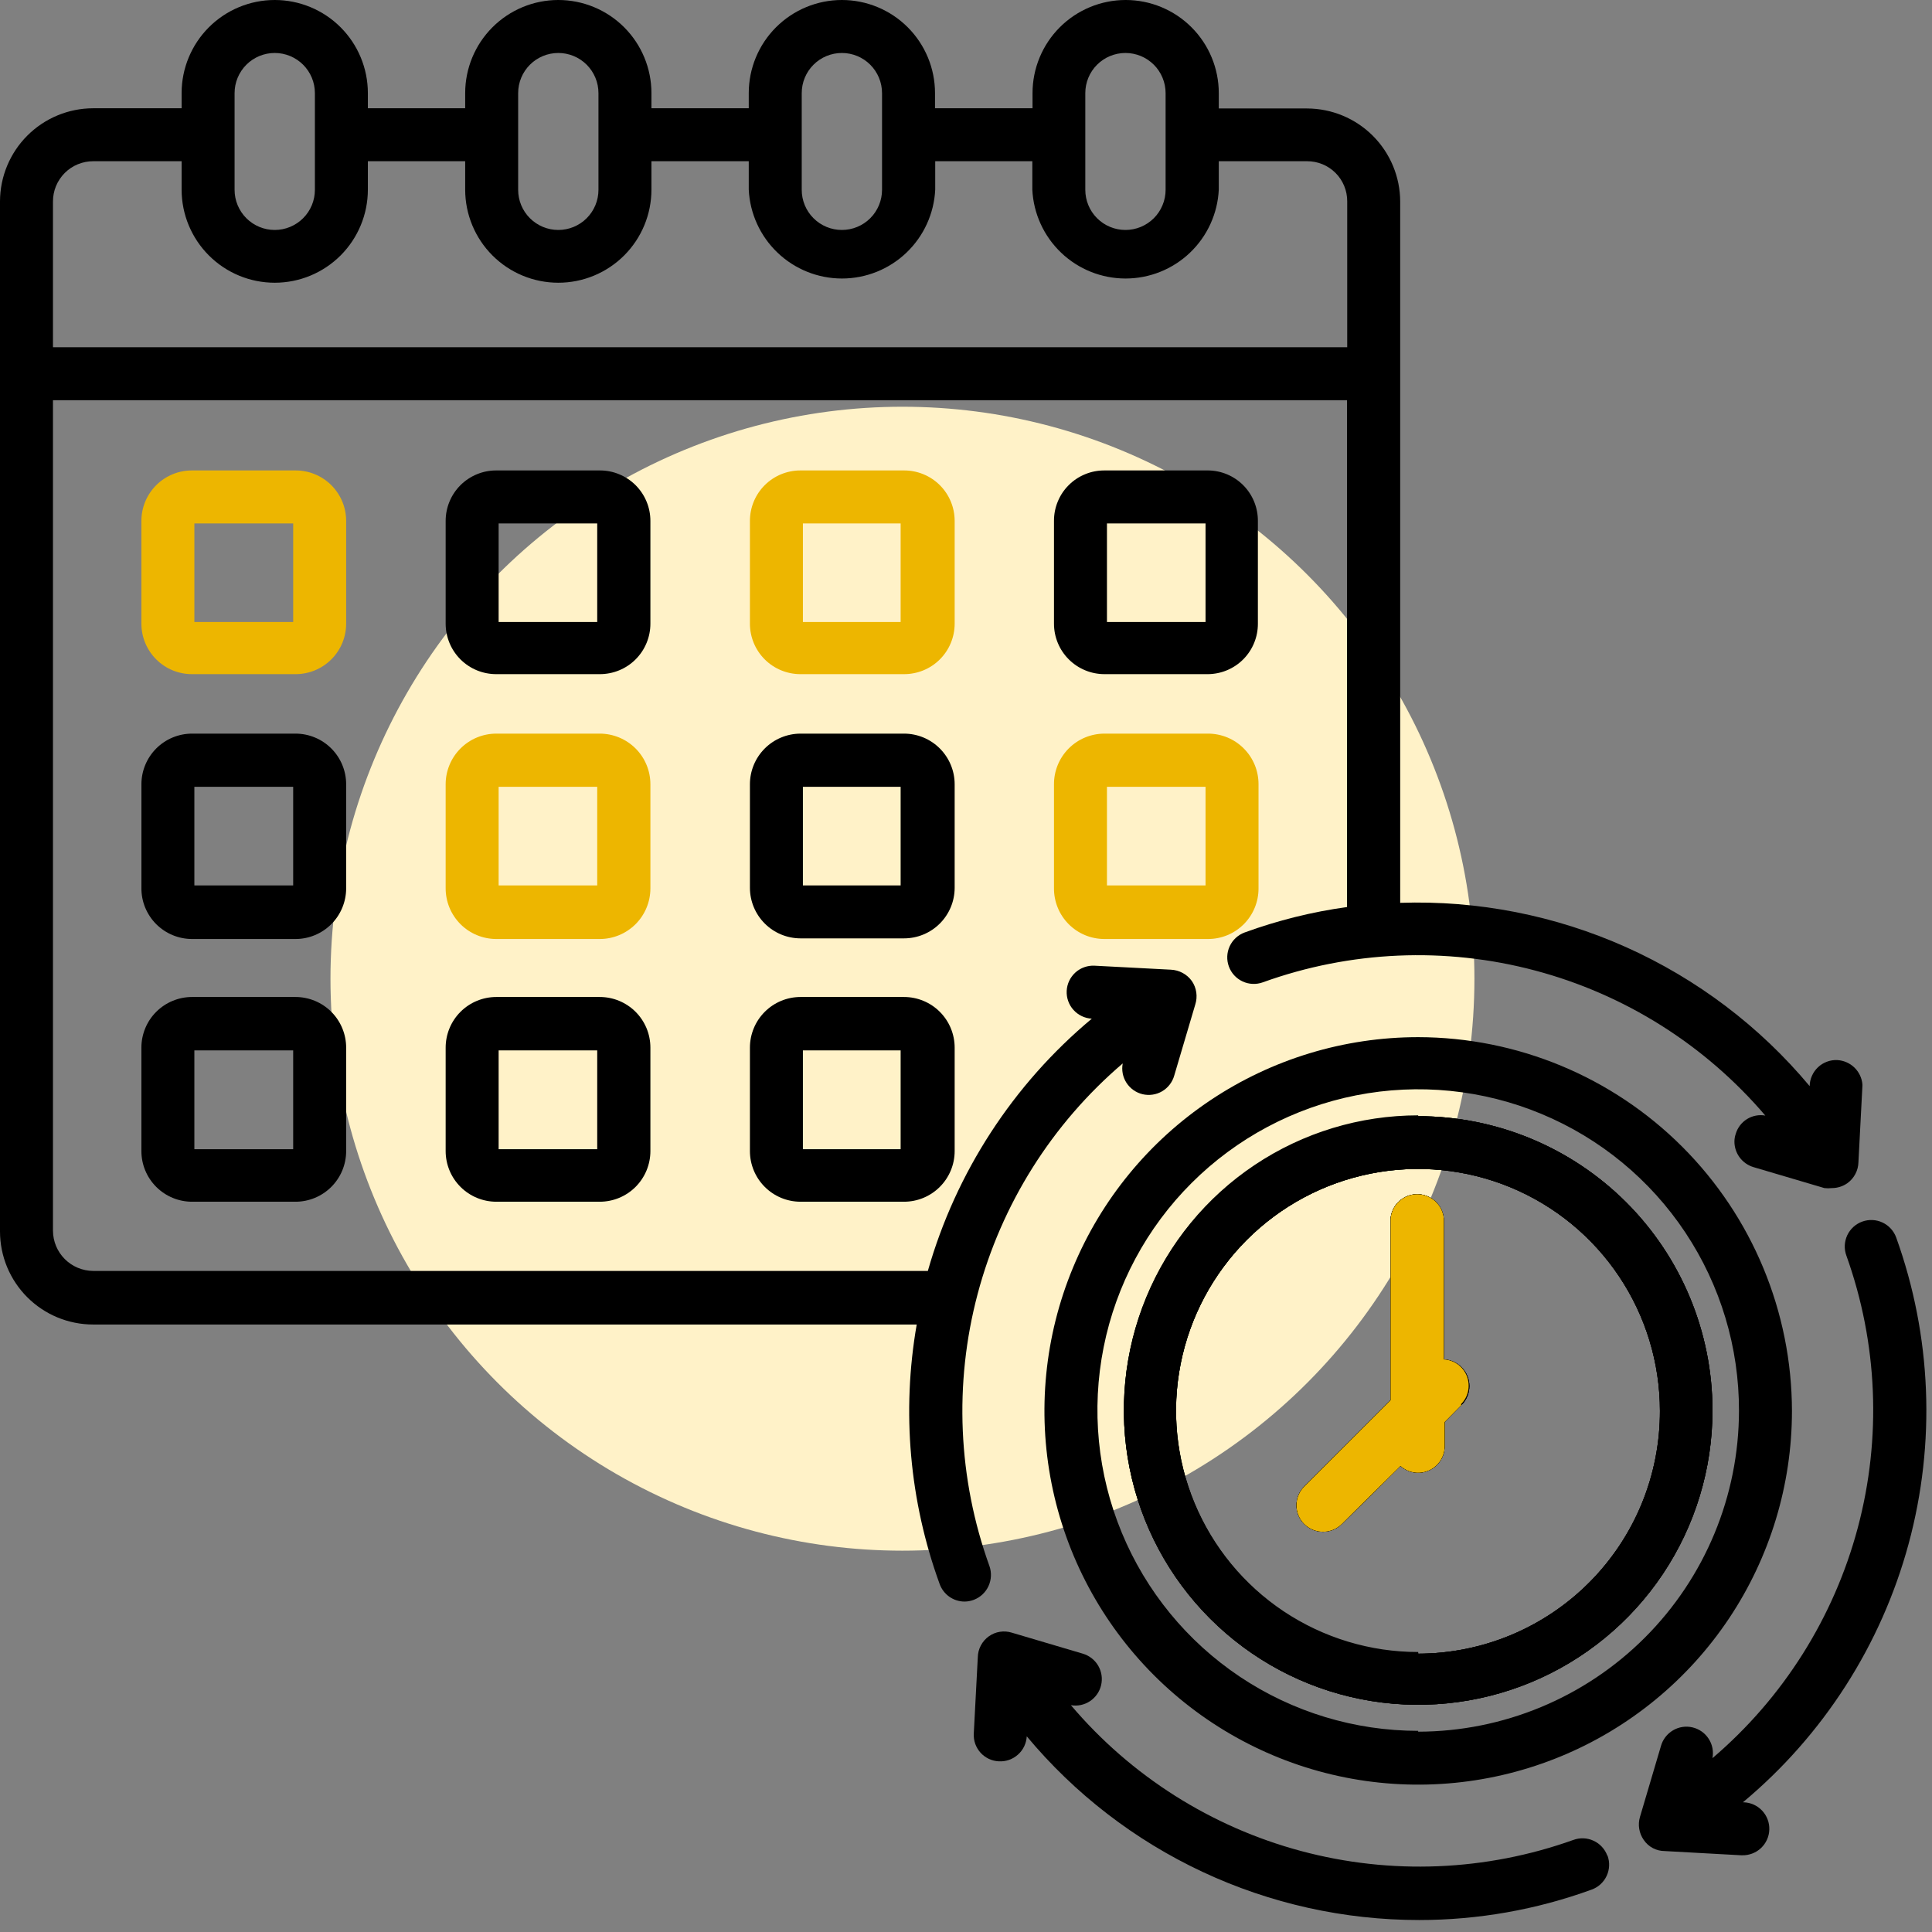
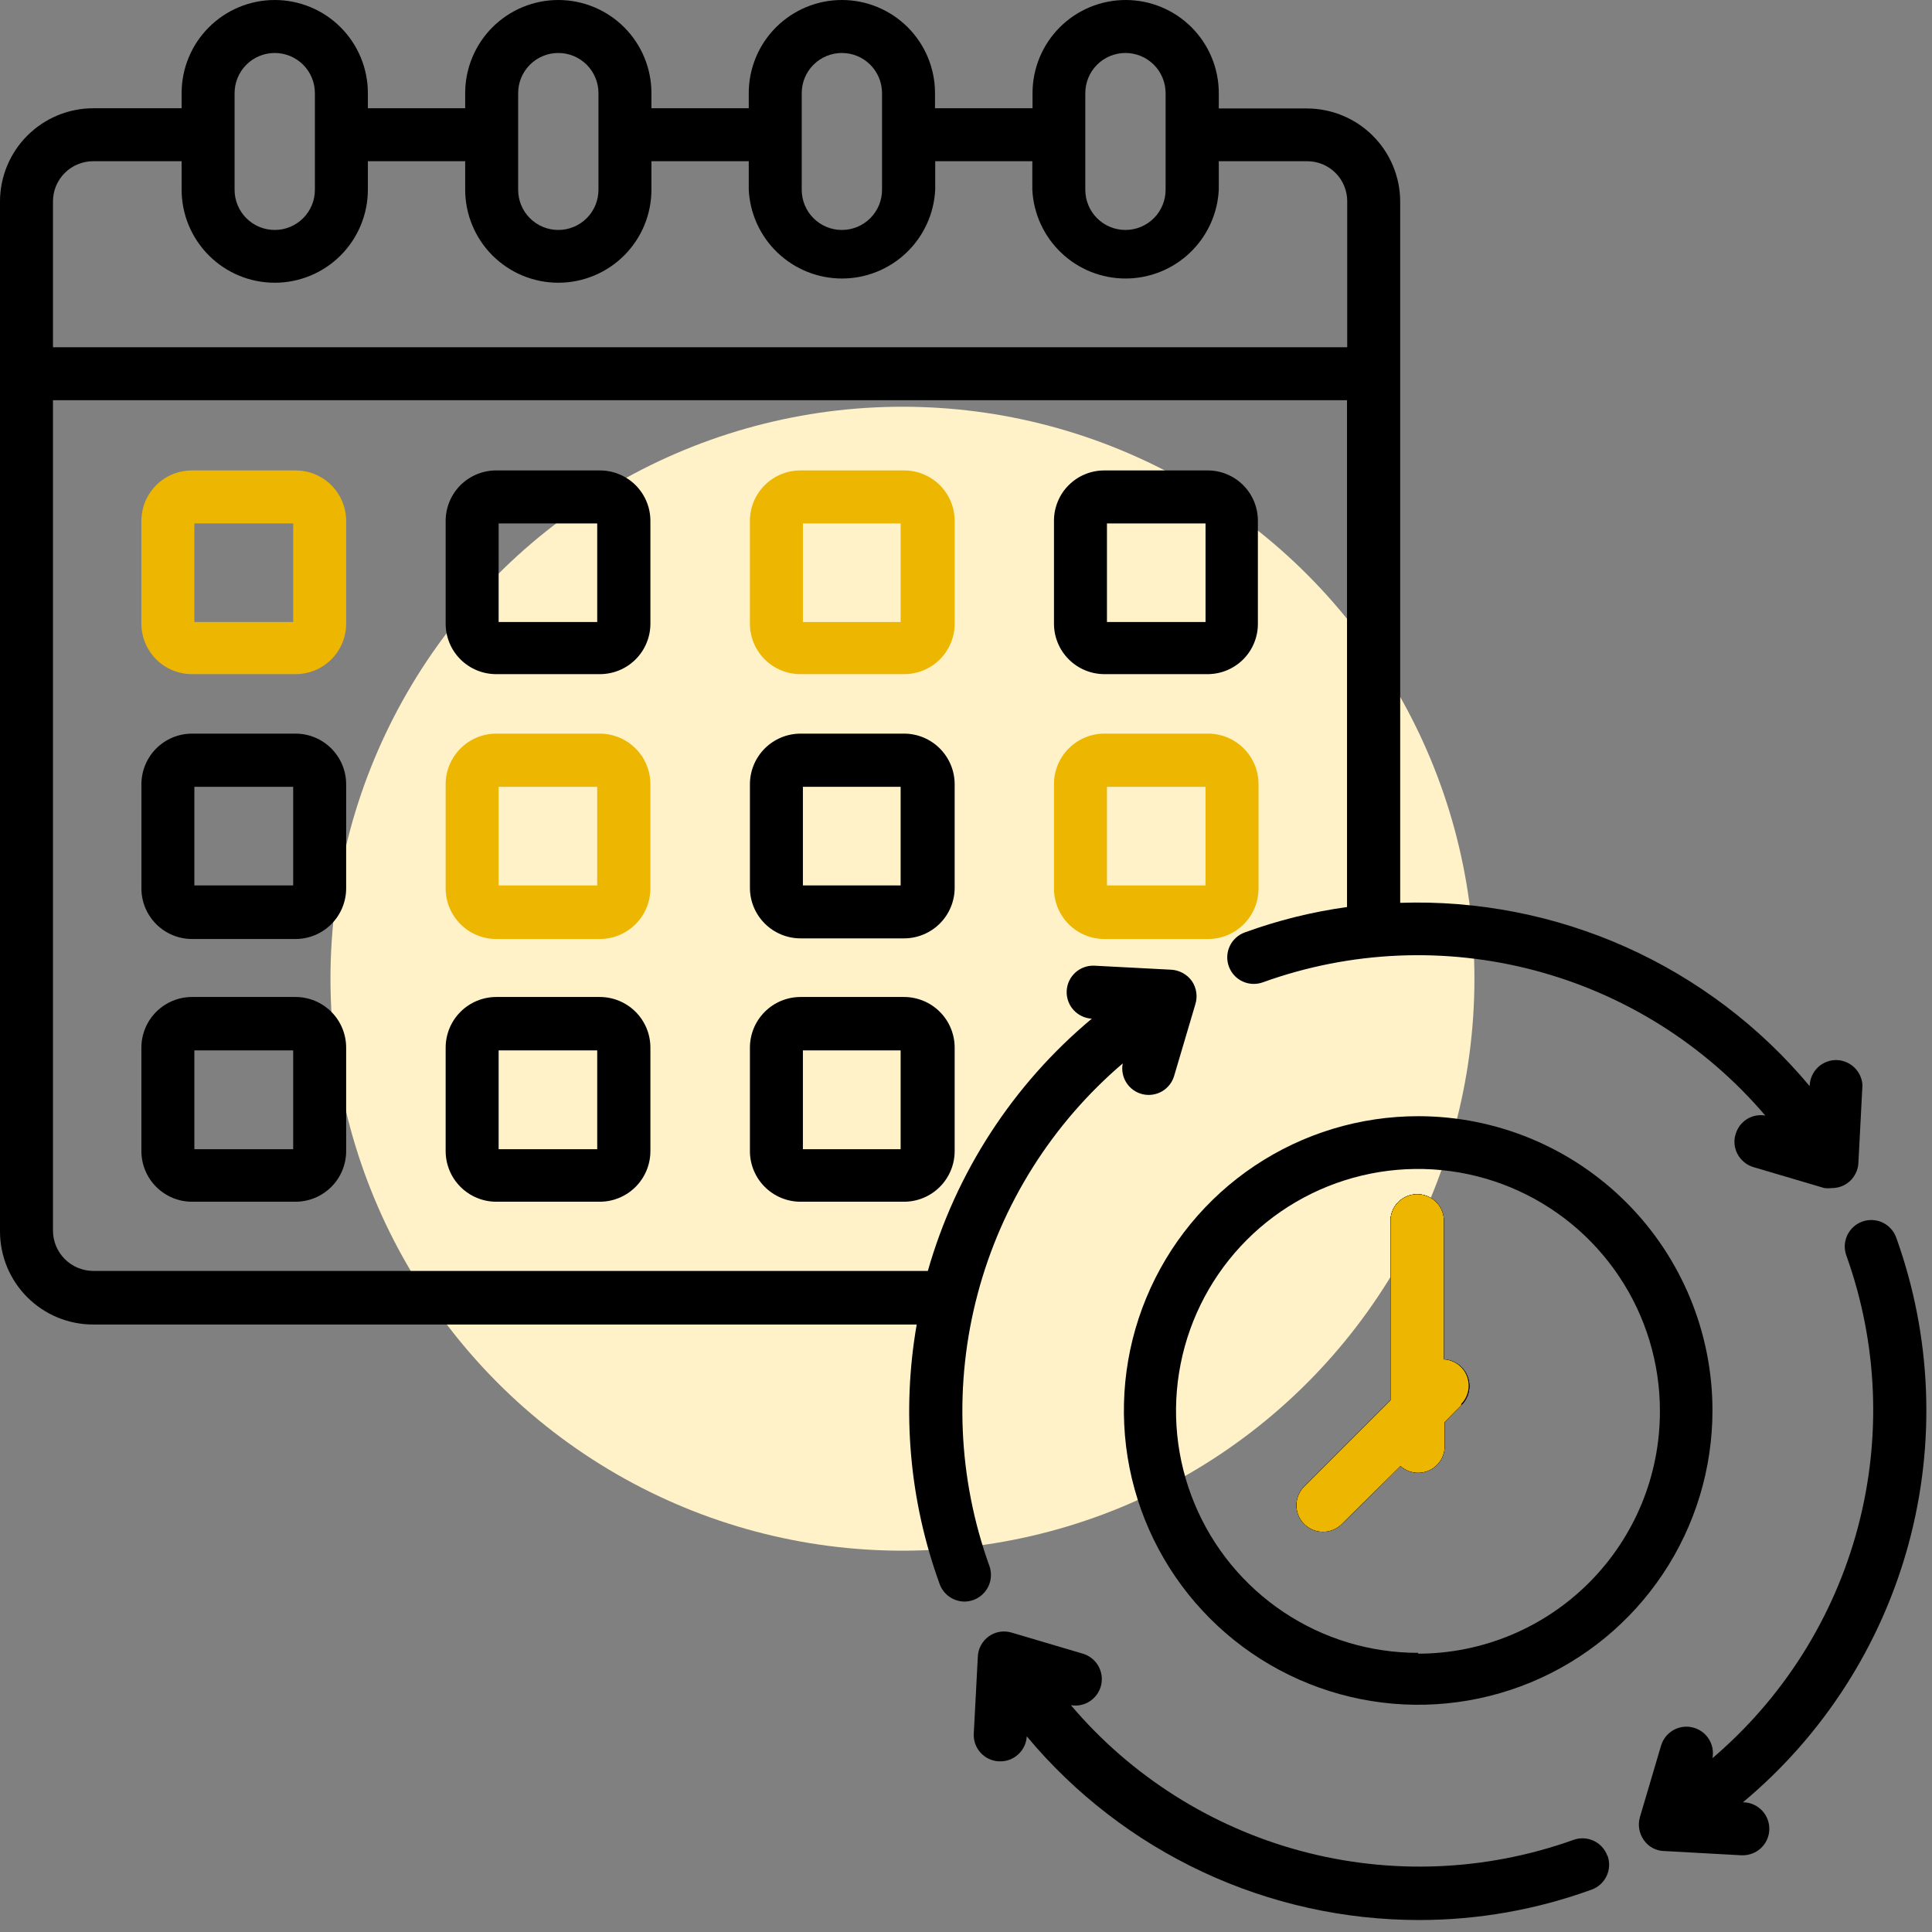
<svg xmlns="http://www.w3.org/2000/svg" width="76" height="76" viewBox="0 0 76 76" fill="none">
  <rect x="0" y="0" width="76" height="76" fill="#808080" stroke="none" />
  <circle cx="35.5" cy="38.5" r="22.5" fill="#FFF2C8" />
  <path d="M47.522 18.506H43.446C43.185 18.505 42.926 18.555 42.685 18.655C42.444 18.754 42.224 18.9 42.04 19.085C41.855 19.269 41.709 19.488 41.61 19.73C41.51 19.971 41.46 20.23 41.461 20.49V24.534C41.461 25.06 41.67 25.565 42.042 25.937C42.414 26.309 42.919 26.519 43.446 26.519H47.522C48.045 26.514 48.544 26.303 48.912 25.931C49.279 25.559 49.484 25.057 49.482 24.534V20.49C49.484 19.968 49.279 19.465 48.912 19.093C48.544 18.721 48.045 18.51 47.522 18.506ZM47.423 24.468H43.545V20.59H47.423V24.468Z" fill="black" />
  <path d="M47.522 28.859H43.446C43.184 28.859 42.926 28.911 42.684 29.011C42.443 29.111 42.224 29.258 42.039 29.444C41.855 29.629 41.709 29.849 41.61 30.09C41.511 30.332 41.46 30.591 41.461 30.852V34.929C41.458 35.191 41.507 35.452 41.605 35.696C41.703 35.94 41.849 36.161 42.033 36.348C42.218 36.535 42.438 36.684 42.68 36.785C42.923 36.886 43.183 36.938 43.446 36.938H47.522C47.783 36.938 48.041 36.887 48.282 36.787C48.523 36.687 48.741 36.541 48.926 36.357C49.11 36.173 49.256 35.954 49.356 35.713C49.456 35.472 49.507 35.214 49.507 34.954V30.852C49.508 30.591 49.457 30.332 49.358 30.09C49.259 29.849 49.113 29.629 48.928 29.444C48.744 29.258 48.525 29.111 48.284 29.011C48.042 28.911 47.784 28.859 47.522 28.859ZM47.423 34.83H43.545V30.951H47.423V34.83Z" fill="#EDB600" />
  <path d="M11.624 18.506H7.555C7.294 18.505 7.035 18.555 6.793 18.655C6.552 18.754 6.332 18.9 6.147 19.084C5.962 19.269 5.815 19.488 5.714 19.729C5.614 19.97 5.562 20.229 5.562 20.49V24.534C5.562 24.795 5.614 25.054 5.714 25.295C5.815 25.537 5.962 25.756 6.147 25.94C6.332 26.125 6.552 26.271 6.793 26.37C7.035 26.469 7.294 26.52 7.555 26.519H11.624C11.885 26.52 12.144 26.469 12.386 26.37C12.627 26.271 12.847 26.125 13.032 25.94C13.217 25.756 13.364 25.537 13.465 25.295C13.565 25.054 13.617 24.795 13.617 24.534V20.49C13.617 20.229 13.565 19.97 13.465 19.729C13.364 19.488 13.217 19.269 13.032 19.084C12.847 18.9 12.627 18.754 12.386 18.655C12.144 18.555 11.885 18.505 11.624 18.506ZM11.533 24.468H7.646V20.59H11.533V24.468Z" fill="#EDB600" />
  <path d="M23.593 28.859H19.524C18.996 28.859 18.489 29.069 18.115 29.443C17.741 29.817 17.531 30.324 17.531 30.852V34.929C17.529 35.192 17.579 35.453 17.678 35.697C17.777 35.94 17.924 36.162 18.109 36.349C18.294 36.535 18.515 36.684 18.758 36.785C19.001 36.886 19.261 36.938 19.524 36.938H23.593C24.12 36.938 24.625 36.729 24.999 36.357C25.372 35.986 25.583 35.481 25.585 34.954V30.852C25.585 30.59 25.534 30.331 25.434 30.09C25.334 29.848 25.187 29.628 25.002 29.443C24.817 29.258 24.597 29.111 24.355 29.011C24.113 28.911 23.854 28.859 23.593 28.859ZM23.493 34.83H19.615V30.951H23.493V34.83Z" fill="#EDB600" />
  <path d="M23.592 39.219H19.524C18.996 39.219 18.489 39.429 18.115 39.802C17.741 40.176 17.531 40.683 17.531 41.212V45.28C17.531 45.809 17.741 46.315 18.115 46.689C18.489 47.063 18.996 47.273 19.524 47.273H23.592C24.121 47.273 24.628 47.063 25.002 46.689C25.375 46.315 25.585 45.809 25.585 45.28V41.212C25.585 40.95 25.534 40.691 25.434 40.449C25.333 40.207 25.187 39.987 25.002 39.802C24.817 39.617 24.597 39.471 24.355 39.37C24.113 39.27 23.854 39.219 23.592 39.219ZM23.493 45.206H19.615V41.319H23.493V45.206Z" fill="black" />
  <path d="M35.561 18.506H31.485C30.958 18.506 30.453 18.715 30.081 19.087C29.709 19.459 29.5 19.964 29.5 20.49V24.534C29.5 25.06 29.709 25.565 30.081 25.937C30.453 26.309 30.958 26.519 31.485 26.519H35.561C35.822 26.52 36.081 26.469 36.323 26.37C36.565 26.271 36.785 26.125 36.97 25.94C37.155 25.756 37.302 25.537 37.402 25.295C37.502 25.054 37.554 24.795 37.554 24.534V20.49C37.554 20.229 37.502 19.97 37.402 19.729C37.302 19.488 37.155 19.269 36.97 19.084C36.785 18.9 36.565 18.754 36.323 18.655C36.081 18.555 35.822 18.505 35.561 18.506ZM35.429 24.468H31.584V20.59H35.429V24.468Z" fill="#EDB600" />
  <path d="M11.624 28.859H7.555C7.027 28.859 6.52 29.069 6.146 29.443C5.773 29.817 5.563 30.324 5.563 30.852V34.929C5.56 35.192 5.61 35.453 5.709 35.697C5.809 35.94 5.955 36.162 6.14 36.349C6.326 36.535 6.546 36.684 6.789 36.785C7.032 36.886 7.292 36.938 7.555 36.938H11.624C12.151 36.938 12.656 36.729 13.03 36.357C13.403 35.986 13.614 35.481 13.617 34.954V30.852C13.617 30.324 13.407 29.817 13.033 29.443C12.659 29.069 12.152 28.859 11.624 28.859ZM11.533 34.83H7.646V30.951H11.533V34.83Z" fill="black" />
  <path d="M35.561 28.859H31.485C30.957 28.862 30.453 29.073 30.081 29.446C29.709 29.82 29.5 30.325 29.5 30.852V34.929C29.502 35.455 29.712 35.958 30.084 36.33C30.455 36.701 30.959 36.911 31.485 36.913H35.561C36.088 36.913 36.594 36.705 36.967 36.333C37.341 35.961 37.552 35.456 37.554 34.929V30.852C37.554 30.324 37.344 29.817 36.97 29.443C36.597 29.069 36.09 28.859 35.561 28.859ZM35.429 34.83H31.584V30.951H35.429V34.83Z" fill="black" />
  <path d="M23.592 18.506H19.524C19.263 18.505 19.004 18.555 18.762 18.655C18.52 18.754 18.301 18.9 18.115 19.084C17.93 19.269 17.783 19.488 17.683 19.729C17.583 19.97 17.531 20.229 17.531 20.49V24.534C17.531 24.795 17.583 25.054 17.683 25.295C17.783 25.537 17.93 25.756 18.115 25.94C18.301 26.125 18.52 26.271 18.762 26.37C19.004 26.469 19.263 26.52 19.524 26.519H23.592C23.854 26.52 24.113 26.469 24.354 26.37C24.596 26.271 24.816 26.125 25.001 25.94C25.186 25.756 25.333 25.537 25.433 25.295C25.534 25.054 25.585 24.795 25.585 24.534V20.49C25.585 20.229 25.534 19.97 25.433 19.729C25.333 19.488 25.186 19.269 25.001 19.084C24.816 18.9 24.596 18.754 24.354 18.655C24.113 18.555 23.854 18.505 23.592 18.506ZM23.493 24.468H19.615V20.59H23.493V24.468Z" fill="black" />
  <path d="M11.624 39.219H7.555C7.027 39.219 6.52 39.429 6.146 39.802C5.772 40.176 5.562 40.683 5.562 41.212V45.28C5.562 45.809 5.772 46.315 6.146 46.689C6.52 47.063 7.027 47.273 7.555 47.273H11.624C12.152 47.273 12.659 47.063 13.033 46.689C13.407 46.315 13.617 45.809 13.617 45.28V41.212C13.617 40.683 13.407 40.176 13.033 39.802C12.659 39.429 12.152 39.219 11.624 39.219ZM11.533 45.206H7.646V41.319H11.533V45.206Z" fill="black" />
  <path d="M35.561 39.219H31.485C30.957 39.221 30.453 39.432 30.081 39.805C29.709 40.179 29.5 40.684 29.5 41.212V45.28C29.5 45.807 29.709 46.313 30.081 46.686C30.453 47.06 30.957 47.271 31.485 47.273H35.561C36.09 47.273 36.597 47.063 36.97 46.689C37.344 46.315 37.554 45.809 37.554 45.28V41.212C37.554 40.683 37.344 40.176 36.97 39.802C36.597 39.429 36.09 39.219 35.561 39.219ZM35.429 45.206H31.584V41.319H35.429V45.206Z" fill="black" />
  <path d="M57.498 53.79C57.693 53.985 57.802 54.25 57.802 54.526C57.802 54.802 57.693 55.067 57.498 55.262L56.828 55.94V56.883C56.83 57.085 56.773 57.283 56.664 57.453C56.555 57.623 56.4 57.758 56.216 57.841C56.032 57.924 55.828 57.952 55.628 57.922C55.428 57.891 55.242 57.803 55.092 57.668L52.785 59.95C52.588 60.146 52.322 60.256 52.044 60.256C51.767 60.256 51.501 60.146 51.304 59.95C51.109 59.755 51 59.49 51 59.215C51 58.939 51.109 58.674 51.304 58.479L54.703 55.08V47.936C54.726 47.674 54.846 47.431 55.04 47.254C55.234 47.077 55.487 46.978 55.749 46.978C56.011 46.978 56.264 47.077 56.458 47.254C56.651 47.431 56.772 47.674 56.795 47.936V53.476C57.061 53.486 57.313 53.599 57.498 53.79Z" fill="black" />
-   <path d="M55.788 43.908C53.499 43.908 51.26 44.587 49.357 45.859C47.453 47.131 45.969 48.939 45.093 51.054C44.217 53.17 43.987 55.497 44.434 57.743C44.881 59.989 45.983 62.051 47.602 63.67C49.221 65.29 51.284 66.392 53.53 66.839C55.775 67.285 58.103 67.056 60.218 66.18C62.334 65.304 64.142 63.82 65.414 61.916C66.686 60.013 67.365 57.774 67.365 55.485C67.365 52.414 66.145 49.47 63.974 47.299C61.803 45.128 58.859 43.908 55.788 43.908ZM55.788 65.019C53.906 65.02 52.065 64.464 50.498 63.419C48.932 62.374 47.711 60.888 46.989 59.149C46.268 57.41 46.078 55.496 46.444 53.649C46.81 51.803 47.716 50.106 49.047 48.774C50.378 47.442 52.074 46.535 53.92 46.167C55.767 45.799 57.681 45.987 59.42 46.707C61.16 47.427 62.647 48.647 63.693 50.213C64.739 51.778 65.298 53.618 65.298 55.501C65.301 56.753 65.057 57.993 64.581 59.15C64.105 60.308 63.405 61.36 62.522 62.247C61.639 63.134 60.59 63.838 59.434 64.32C58.279 64.801 57.04 65.05 55.788 65.052V65.019ZM55.788 43.908C53.499 43.908 51.26 44.587 49.357 45.859C47.453 47.131 45.969 48.939 45.093 51.054C44.217 53.17 43.987 55.497 44.434 57.743C44.881 59.989 45.983 62.051 47.602 63.67C49.221 65.29 51.284 66.392 53.53 66.839C55.775 67.285 58.103 67.056 60.218 66.18C62.334 65.304 64.142 63.82 65.414 61.916C66.686 60.013 67.365 57.774 67.365 55.485C67.365 52.414 66.145 49.47 63.974 47.299C61.803 45.128 58.859 43.908 55.788 43.908ZM55.788 65.019C53.906 65.02 52.065 64.464 50.498 63.419C48.932 62.374 47.711 60.888 46.989 59.149C46.268 57.41 46.078 55.496 46.444 53.649C46.81 51.803 47.716 50.106 49.047 48.774C50.378 47.442 52.074 46.535 53.92 46.167C55.767 45.799 57.681 45.987 59.42 46.707C61.16 47.427 62.647 48.647 63.693 50.213C64.739 51.778 65.298 53.618 65.298 55.501C65.301 56.753 65.057 57.993 64.581 59.15C64.105 60.308 63.405 61.36 62.522 62.247C61.639 63.134 60.59 63.838 59.434 64.32C58.279 64.801 57.04 65.05 55.788 65.052V65.019ZM55.788 43.908C53.499 43.908 51.26 44.587 49.357 45.859C47.453 47.131 45.969 48.939 45.093 51.054C44.217 53.17 43.987 55.497 44.434 57.743C44.881 59.989 45.983 62.051 47.602 63.67C49.221 65.29 51.284 66.392 53.53 66.839C55.775 67.285 58.103 67.056 60.218 66.18C62.334 65.304 64.142 63.82 65.414 61.916C66.686 60.013 67.365 57.774 67.365 55.485C67.365 52.414 66.145 49.47 63.974 47.299C61.803 45.128 58.859 43.908 55.788 43.908ZM55.788 65.019C53.906 65.02 52.065 64.464 50.498 63.419C48.932 62.374 47.711 60.888 46.989 59.149C46.268 57.41 46.078 55.496 46.444 53.649C46.81 51.803 47.716 50.106 49.047 48.774C50.378 47.442 52.074 46.535 53.92 46.167C55.767 45.799 57.681 45.987 59.42 46.707C61.16 47.427 62.647 48.647 63.693 50.213C64.739 51.778 65.298 53.618 65.298 55.501C65.301 56.753 65.057 57.993 64.581 59.15C64.105 60.308 63.405 61.36 62.522 62.247C61.639 63.134 60.59 63.838 59.434 64.32C58.279 64.801 57.04 65.05 55.788 65.052V65.019ZM55.788 43.908C53.499 43.908 51.26 44.587 49.357 45.859C47.453 47.131 45.969 48.939 45.093 51.054C44.217 53.17 43.987 55.497 44.434 57.743C44.881 59.989 45.983 62.051 47.602 63.67C49.221 65.29 51.284 66.392 53.53 66.839C55.775 67.285 58.103 67.056 60.218 66.18C62.334 65.304 64.142 63.82 65.414 61.916C66.686 60.013 67.365 57.774 67.365 55.485C67.365 52.414 66.145 49.47 63.974 47.299C61.803 45.128 58.859 43.908 55.788 43.908ZM55.788 65.019C53.906 65.02 52.065 64.464 50.498 63.419C48.932 62.374 47.711 60.888 46.989 59.149C46.268 57.41 46.078 55.496 46.444 53.649C46.81 51.803 47.716 50.106 49.047 48.774C50.378 47.442 52.074 46.535 53.92 46.167C55.767 45.799 57.681 45.987 59.42 46.707C61.16 47.427 62.647 48.647 63.693 50.213C64.739 51.778 65.298 53.618 65.298 55.501C65.301 56.753 65.057 57.993 64.581 59.15C64.105 60.308 63.405 61.36 62.522 62.247C61.639 63.134 60.59 63.838 59.434 64.32C58.279 64.801 57.04 65.05 55.788 65.052V65.019ZM55.788 43.908C53.499 43.908 51.26 44.587 49.357 45.859C47.453 47.131 45.969 48.939 45.093 51.054C44.217 53.17 43.987 55.497 44.434 57.743C44.881 59.989 45.983 62.051 47.602 63.67C49.221 65.29 51.284 66.392 53.53 66.839C55.775 67.285 58.103 67.056 60.218 66.18C62.334 65.304 64.142 63.82 65.414 61.916C66.686 60.013 67.365 57.774 67.365 55.485C67.365 52.414 66.145 49.47 63.974 47.299C61.803 45.128 58.859 43.908 55.788 43.908ZM55.788 65.019C53.906 65.02 52.065 64.464 50.498 63.419C48.932 62.374 47.711 60.888 46.989 59.149C46.268 57.41 46.078 55.496 46.444 53.649C46.81 51.803 47.716 50.106 49.047 48.774C50.378 47.442 52.074 46.535 53.92 46.167C55.767 45.799 57.681 45.987 59.42 46.707C61.16 47.427 62.647 48.647 63.693 50.213C64.739 51.778 65.298 53.618 65.298 55.501C65.301 56.753 65.057 57.993 64.581 59.15C64.105 60.308 63.405 61.36 62.522 62.247C61.639 63.134 60.59 63.838 59.434 64.32C58.279 64.801 57.04 65.05 55.788 65.052V65.019ZM55.788 43.908C53.499 43.908 51.26 44.587 49.357 45.859C47.453 47.131 45.969 48.939 45.093 51.054C44.217 53.17 43.987 55.497 44.434 57.743C44.881 59.989 45.983 62.051 47.602 63.67C49.221 65.29 51.284 66.392 53.53 66.839C55.775 67.285 58.103 67.056 60.218 66.18C62.334 65.304 64.142 63.82 65.414 61.916C66.686 60.013 67.365 57.774 67.365 55.485C67.365 52.414 66.145 49.47 63.974 47.299C61.803 45.128 58.859 43.908 55.788 43.908ZM55.788 65.019C53.906 65.02 52.065 64.464 50.498 63.419C48.932 62.374 47.711 60.888 46.989 59.149C46.268 57.41 46.078 55.496 46.444 53.649C46.81 51.803 47.716 50.106 49.047 48.774C50.378 47.442 52.074 46.535 53.92 46.167C55.767 45.799 57.681 45.987 59.42 46.707C61.16 47.427 62.647 48.647 63.693 50.213C64.739 51.778 65.298 53.618 65.298 55.501C65.301 56.753 65.057 57.993 64.581 59.15C64.105 60.308 63.405 61.36 62.522 62.247C61.639 63.134 60.59 63.838 59.434 64.32C58.279 64.801 57.04 65.05 55.788 65.052V65.019ZM55.788 40.799C52.88 40.799 50.038 41.661 47.62 43.277C45.202 44.892 43.318 47.188 42.205 49.875C41.092 52.561 40.801 55.517 41.368 58.369C41.936 61.221 43.336 63.841 45.392 65.897C47.448 67.953 50.068 69.354 52.92 69.921C55.772 70.488 58.728 70.197 61.415 69.084C64.101 67.972 66.397 66.087 68.013 63.669C69.628 61.252 70.491 58.409 70.491 55.501C70.484 51.604 68.933 47.868 66.177 45.112C63.421 42.356 59.685 40.805 55.788 40.799ZM55.788 68.087C53.291 68.087 50.85 67.346 48.774 65.958C46.699 64.57 45.081 62.597 44.127 60.289C43.173 57.982 42.925 55.443 43.415 52.994C43.904 50.545 45.109 48.297 46.877 46.534C48.645 44.77 50.897 43.571 53.347 43.088C55.797 42.605 58.335 42.859 60.64 43.82C62.945 44.78 64.914 46.402 66.296 48.482C67.679 50.561 68.413 53.004 68.407 55.501C68.402 58.846 67.072 62.053 64.706 64.419C62.341 66.784 59.133 68.115 55.788 68.12V68.087ZM55.788 43.875C53.499 43.875 51.26 44.554 49.357 45.826C47.453 47.098 45.969 48.906 45.093 51.021C44.217 53.137 43.987 55.464 44.434 57.71C44.881 59.956 45.983 62.018 47.602 63.637C49.221 65.257 51.284 66.359 53.53 66.806C55.775 67.252 58.103 67.023 60.218 66.147C62.334 65.271 64.142 63.787 65.414 61.883C66.686 59.979 67.365 57.741 67.365 55.452C67.356 52.387 66.133 49.451 63.962 47.287C61.792 45.123 58.853 43.908 55.788 43.908V43.875ZM55.788 64.986C53.906 64.987 52.065 64.43 50.498 63.386C48.932 62.341 47.711 60.855 46.989 59.116C46.268 57.377 46.078 55.463 46.444 53.616C46.81 51.77 47.716 50.073 49.047 48.741C50.378 47.409 52.074 46.502 53.92 46.134C55.767 45.766 57.681 45.954 59.42 46.674C61.16 47.394 62.647 48.614 63.693 50.179C64.739 51.745 65.298 53.585 65.298 55.468C65.305 56.722 65.065 57.966 64.591 59.127C64.117 60.289 63.417 61.345 62.534 62.236C61.65 63.126 60.6 63.833 59.442 64.317C58.284 64.8 57.043 65.05 55.788 65.052V64.986ZM55.788 43.875C53.499 43.875 51.26 44.554 49.357 45.826C47.453 47.098 45.969 48.906 45.093 51.021C44.217 53.137 43.987 55.464 44.434 57.71C44.881 59.956 45.983 62.018 47.602 63.637C49.221 65.257 51.284 66.359 53.53 66.806C55.775 67.252 58.103 67.023 60.218 66.147C62.334 65.271 64.142 63.787 65.414 61.883C66.686 59.979 67.365 57.741 67.365 55.452C67.356 52.387 66.133 49.451 63.962 47.287C61.792 45.123 58.853 43.908 55.788 43.908V43.875ZM55.788 64.986C53.906 64.987 52.065 64.43 50.498 63.386C48.932 62.341 47.711 60.855 46.989 59.116C46.268 57.377 46.078 55.463 46.444 53.616C46.81 51.77 47.716 50.073 49.047 48.741C50.378 47.409 52.074 46.502 53.92 46.134C55.767 45.766 57.681 45.954 59.42 46.674C61.16 47.394 62.647 48.614 63.693 50.179C64.739 51.745 65.298 53.585 65.298 55.468C65.305 56.722 65.065 57.966 64.591 59.127C64.117 60.289 63.417 61.345 62.534 62.236C61.65 63.126 60.6 63.833 59.442 64.317C58.284 64.8 57.043 65.05 55.788 65.052V64.986ZM55.788 43.875C53.499 43.875 51.26 44.554 49.357 45.826C47.453 47.098 45.969 48.906 45.093 51.021C44.217 53.137 43.987 55.464 44.434 57.71C44.881 59.956 45.983 62.018 47.602 63.637C49.221 65.257 51.284 66.359 53.53 66.806C55.775 67.252 58.103 67.023 60.218 66.147C62.334 65.271 64.142 63.787 65.414 61.883C66.686 59.979 67.365 57.741 67.365 55.452C67.356 52.387 66.133 49.451 63.962 47.287C61.792 45.123 58.853 43.908 55.788 43.908V43.875ZM55.788 64.986C53.906 64.987 52.065 64.43 50.498 63.386C48.932 62.341 47.711 60.855 46.989 59.116C46.268 57.377 46.078 55.463 46.444 53.616C46.81 51.77 47.716 50.073 49.047 48.741C50.378 47.409 52.074 46.502 53.92 46.134C55.767 45.766 57.681 45.954 59.42 46.674C61.16 47.394 62.647 48.614 63.693 50.179C64.739 51.745 65.298 53.585 65.298 55.468C65.305 56.722 65.065 57.966 64.591 59.127C64.117 60.289 63.417 61.345 62.534 62.236C61.65 63.126 60.6 63.833 59.442 64.317C58.284 64.8 57.043 65.05 55.788 65.052V64.986ZM55.788 43.875C53.499 43.875 51.26 44.554 49.357 45.826C47.453 47.098 45.969 48.906 45.093 51.021C44.217 53.137 43.987 55.464 44.434 57.71C44.881 59.956 45.983 62.018 47.602 63.637C49.221 65.257 51.284 66.359 53.53 66.806C55.775 67.252 58.103 67.023 60.218 66.147C62.334 65.271 64.142 63.787 65.414 61.883C66.686 59.979 67.365 57.741 67.365 55.452C67.356 52.387 66.133 49.451 63.962 47.287C61.792 45.123 58.853 43.908 55.788 43.908V43.875ZM55.788 64.986C53.906 64.987 52.065 64.43 50.498 63.386C48.932 62.341 47.711 60.855 46.989 59.116C46.268 57.377 46.078 55.463 46.444 53.616C46.81 51.77 47.716 50.073 49.047 48.741C50.378 47.409 52.074 46.502 53.92 46.134C55.767 45.766 57.681 45.954 59.42 46.674C61.16 47.394 62.647 48.614 63.693 50.179C64.739 51.745 65.298 53.585 65.298 55.468C65.305 56.722 65.065 57.966 64.591 59.127C64.117 60.289 63.417 61.345 62.534 62.236C61.65 63.126 60.6 63.833 59.442 64.317C58.284 64.8 57.043 65.05 55.788 65.052V64.986ZM55.788 43.875C53.499 43.875 51.26 44.554 49.357 45.826C47.453 47.098 45.969 48.906 45.093 51.021C44.217 53.137 43.987 55.464 44.434 57.71C44.881 59.956 45.983 62.018 47.602 63.637C49.221 65.257 51.284 66.359 53.53 66.806C55.775 67.252 58.103 67.023 60.218 66.147C62.334 65.271 64.142 63.787 65.414 61.883C66.686 59.979 67.365 57.741 67.365 55.452C67.356 52.387 66.133 49.451 63.962 47.287C61.792 45.123 58.853 43.908 55.788 43.908V43.875ZM55.788 64.986C53.906 64.987 52.065 64.43 50.498 63.386C48.932 62.341 47.711 60.855 46.989 59.116C46.268 57.377 46.078 55.463 46.444 53.616C46.81 51.77 47.716 50.073 49.047 48.741C50.378 47.409 52.074 46.502 53.92 46.134C55.767 45.766 57.681 45.954 59.42 46.674C61.16 47.394 62.647 48.614 63.693 50.179C64.739 51.745 65.298 53.585 65.298 55.468C65.305 56.722 65.065 57.966 64.591 59.127C64.117 60.289 63.417 61.345 62.534 62.236C61.65 63.126 60.6 63.833 59.442 64.317C58.284 64.8 57.043 65.05 55.788 65.052V64.986Z" fill="black" />
  <path d="M57.498 53.79C57.693 53.985 57.802 54.25 57.802 54.526C57.802 54.802 57.693 55.067 57.498 55.262L56.828 55.94V56.883C56.83 57.085 56.773 57.283 56.664 57.453C56.555 57.623 56.4 57.758 56.216 57.841C56.032 57.924 55.828 57.952 55.628 57.922C55.428 57.891 55.242 57.803 55.092 57.668L52.785 59.95C52.588 60.146 52.322 60.256 52.044 60.256C51.767 60.256 51.501 60.146 51.304 59.95C51.109 59.755 51 59.49 51 59.215C51 58.939 51.109 58.674 51.304 58.479L54.703 55.08V47.936C54.726 47.674 54.846 47.431 55.04 47.254C55.234 47.077 55.487 46.978 55.749 46.978C56.011 46.978 56.264 47.077 56.458 47.254C56.651 47.431 56.772 47.674 56.795 47.936V53.476C57.061 53.486 57.313 53.599 57.498 53.79Z" fill="black" />
  <path d="M55.788 43.908C53.498 43.908 51.26 44.587 49.356 45.859C47.452 47.131 45.968 48.939 45.092 51.055C44.216 53.17 43.987 55.498 44.433 57.743C44.88 59.989 45.983 62.052 47.602 63.671C49.221 65.29 51.283 66.392 53.529 66.839C55.775 67.286 58.102 67.056 60.218 66.18C62.333 65.304 64.141 63.82 65.413 61.916C66.685 60.013 67.364 57.775 67.364 55.485C67.364 52.414 66.144 49.47 63.974 47.299C61.802 45.128 58.858 43.908 55.788 43.908ZM55.788 65.019C53.905 65.021 52.064 64.464 50.498 63.419C48.931 62.374 47.71 60.888 46.989 59.149C46.267 57.41 46.077 55.496 46.444 53.65C46.81 51.803 47.716 50.106 49.046 48.774C50.377 47.442 52.073 46.535 53.919 46.167C55.766 45.799 57.68 45.987 59.42 46.707C61.159 47.428 62.646 48.647 63.692 50.213C64.739 51.778 65.297 53.619 65.297 55.501C65.3 56.753 65.057 57.993 64.581 59.151C64.104 60.308 63.405 61.36 62.522 62.247C61.638 63.134 60.589 63.839 59.434 64.32C58.278 64.801 57.039 65.05 55.788 65.052V65.019Z" fill="black" />
  <path d="M57.498 53.79C57.693 53.985 57.802 54.25 57.802 54.526C57.802 54.802 57.693 55.067 57.498 55.262L56.828 55.94V56.883C56.83 57.085 56.773 57.283 56.664 57.453C56.555 57.623 56.4 57.758 56.216 57.841C56.032 57.924 55.828 57.952 55.628 57.922C55.428 57.891 55.242 57.803 55.092 57.668L52.785 59.95C52.588 60.146 52.322 60.256 52.044 60.256C51.767 60.256 51.501 60.146 51.304 59.95C51.109 59.755 51 59.49 51 59.215C51 58.939 51.109 58.674 51.304 58.479L54.703 55.08V47.936C54.726 47.674 54.846 47.431 55.04 47.254C55.234 47.077 55.487 46.978 55.749 46.978C56.011 46.978 56.264 47.077 56.458 47.254C56.651 47.431 56.772 47.674 56.795 47.936V53.476C57.061 53.486 57.313 53.599 57.498 53.79Z" fill="black" />
-   <path d="M55.788 43.908C53.498 43.908 51.26 44.587 49.356 45.859C47.452 47.131 45.968 48.939 45.092 51.055C44.216 53.17 43.987 55.498 44.433 57.743C44.88 59.989 45.983 62.052 47.602 63.671C49.221 65.29 51.283 66.392 53.529 66.839C55.775 67.286 58.102 67.056 60.218 66.18C62.333 65.304 64.141 63.82 65.413 61.916C66.685 60.013 67.364 57.775 67.364 55.485C67.364 52.414 66.144 49.47 63.974 47.299C61.802 45.128 58.858 43.908 55.788 43.908ZM55.788 65.019C53.905 65.021 52.064 64.464 50.498 63.419C48.931 62.374 47.71 60.888 46.989 59.149C46.267 57.41 46.077 55.496 46.444 53.65C46.81 51.803 47.716 50.106 49.046 48.774C50.377 47.442 52.073 46.535 53.919 46.167C55.766 45.799 57.68 45.987 59.42 46.707C61.159 47.428 62.646 48.647 63.692 50.213C64.739 51.778 65.297 53.619 65.297 55.501C65.3 56.753 65.057 57.993 64.581 59.151C64.104 60.308 63.405 61.36 62.522 62.247C61.638 63.134 60.589 63.839 59.434 64.32C58.278 64.801 57.039 65.05 55.788 65.052V65.019Z" fill="black" />
  <path d="M57.498 55.262L56.828 55.94V56.883C56.83 57.085 56.773 57.283 56.664 57.453C56.555 57.623 56.4 57.758 56.216 57.841C56.032 57.924 55.828 57.952 55.628 57.922C55.428 57.891 55.242 57.803 55.092 57.668L52.785 59.95C52.588 60.146 52.322 60.256 52.044 60.256C51.767 60.256 51.501 60.146 51.304 59.95C51.109 59.755 51 59.49 51 59.215C51 58.939 51.109 58.674 51.304 58.479L54.703 55.08V47.936C54.726 47.674 54.846 47.431 55.04 47.254C55.234 47.077 55.487 46.978 55.749 46.978C56.011 46.978 56.264 47.077 56.458 47.254C56.651 47.431 56.772 47.674 56.795 47.936V53.476C56.995 53.486 57.188 53.555 57.35 53.673C57.512 53.792 57.636 53.955 57.707 54.142C57.778 54.33 57.793 54.534 57.75 54.73C57.707 54.926 57.608 55.105 57.465 55.245L57.498 55.262Z" fill="black" />
  <path d="M57.498 55.262L56.828 55.94V56.883C56.83 57.085 56.773 57.283 56.664 57.453C56.555 57.623 56.4 57.758 56.216 57.841C56.032 57.924 55.828 57.952 55.628 57.922C55.428 57.891 55.242 57.803 55.092 57.668L52.785 59.95C52.588 60.146 52.322 60.256 52.044 60.256C51.767 60.256 51.501 60.146 51.304 59.95C51.109 59.755 51 59.49 51 59.215C51 58.939 51.109 58.674 51.304 58.479L54.703 55.08V47.936C54.726 47.674 54.846 47.431 55.04 47.254C55.234 47.077 55.487 46.978 55.749 46.978C56.011 46.978 56.264 47.077 56.458 47.254C56.651 47.431 56.772 47.674 56.795 47.936V53.476C56.995 53.486 57.188 53.555 57.35 53.673C57.512 53.792 57.636 53.955 57.707 54.142C57.778 54.33 57.793 54.534 57.75 54.73C57.707 54.926 57.608 55.105 57.465 55.245L57.498 55.262Z" fill="#EDB600" />
  <path d="M68.587 70.898C68.724 70.902 68.859 70.932 68.984 70.988C69.109 71.044 69.222 71.124 69.316 71.224C69.41 71.323 69.483 71.44 69.532 71.568C69.581 71.696 69.604 71.832 69.6 71.969C69.597 72.106 69.566 72.24 69.51 72.365C69.454 72.49 69.374 72.603 69.275 72.697C69.175 72.791 69.058 72.865 68.93 72.913C68.802 72.962 68.666 72.985 68.529 72.982H68.496L65.487 72.816C65.323 72.816 65.163 72.776 65.019 72.7C64.874 72.623 64.751 72.513 64.66 72.378C64.569 72.248 64.509 72.1 64.483 71.944C64.457 71.788 64.467 71.629 64.511 71.477L65.338 68.682C65.411 68.423 65.581 68.203 65.812 68.067C66.044 67.93 66.319 67.889 66.58 67.951C66.842 68.013 67.069 68.173 67.215 68.399C67.361 68.624 67.414 68.897 67.364 69.161C70.146 66.791 72.14 63.629 73.081 60.097C74.022 56.565 73.865 52.831 72.631 49.39C72.584 49.261 72.563 49.125 72.569 48.988C72.576 48.851 72.609 48.717 72.666 48.593C72.724 48.469 72.806 48.358 72.907 48.265C73.008 48.173 73.126 48.101 73.255 48.055C73.384 48.008 73.52 47.987 73.657 47.993C73.794 47.999 73.928 48.032 74.052 48.09C74.176 48.148 74.288 48.23 74.38 48.331C74.472 48.432 74.544 48.55 74.591 48.679C75.986 52.554 76.156 56.764 75.078 60.738C73.999 64.713 71.725 68.26 68.562 70.898H68.587Z" fill="black" />
  <path d="M63.237 72.999C63.331 73.258 63.318 73.543 63.202 73.792C63.086 74.042 62.876 74.235 62.617 74.33C60.442 75.123 58.144 75.529 55.828 75.529C52.883 75.53 49.972 74.884 47.305 73.635C44.637 72.386 42.276 70.565 40.39 68.302C40.383 68.439 40.348 68.573 40.289 68.697C40.23 68.82 40.147 68.931 40.044 69.022C39.942 69.114 39.823 69.184 39.694 69.229C39.564 69.275 39.427 69.294 39.29 69.286C39.154 69.28 39.02 69.246 38.896 69.188C38.773 69.129 38.662 69.047 38.571 68.946C38.479 68.844 38.409 68.725 38.363 68.597C38.318 68.468 38.299 68.331 38.306 68.195L38.464 65.193C38.467 65.031 38.508 64.871 38.584 64.728C38.661 64.584 38.769 64.46 38.902 64.366C39.031 64.275 39.179 64.214 39.336 64.19C39.492 64.166 39.652 64.178 39.803 64.225L42.598 65.052C42.852 65.128 43.069 65.298 43.202 65.527C43.335 65.757 43.376 66.029 43.316 66.287C43.256 66.546 43.099 66.772 42.878 66.919C42.657 67.066 42.388 67.123 42.127 67.078C44.491 69.867 47.65 71.868 51.18 72.814C54.711 73.761 58.447 73.609 61.89 72.379C62.018 72.331 62.155 72.31 62.292 72.315C62.429 72.32 62.564 72.353 62.688 72.411C62.813 72.468 62.925 72.55 63.017 72.651C63.11 72.752 63.182 72.87 63.229 72.999H63.237Z" fill="black" />
  <path d="M72.279 41.701C72.14 41.694 72 41.715 71.869 41.764C71.738 41.812 71.618 41.886 71.516 41.982C71.415 42.078 71.333 42.193 71.277 42.321C71.22 42.448 71.19 42.586 71.188 42.726C69.228 40.378 66.758 38.509 63.967 37.259C61.176 36.01 58.136 35.413 55.08 35.515V7.93C55.078 6.959 54.691 6.029 54.005 5.342C53.318 4.656 52.388 4.269 51.417 4.267H47.944V3.663C47.944 2.692 47.558 1.76 46.871 1.073C46.184 0.386 45.252 0 44.281 0C43.309 0 42.377 0.386 41.69 1.073C41.003 1.76 40.617 2.692 40.617 3.663V4.259H36.781V3.663C36.781 2.692 36.395 1.76 35.708 1.073C35.021 0.386 34.089 0 33.117 0C32.146 0 31.214 0.386 30.527 1.073C29.84 1.76 29.454 2.692 29.454 3.663V4.259H25.626V3.663C25.626 2.692 25.24 1.76 24.553 1.073C23.866 0.386 22.934 0 21.962 0C20.991 0 20.059 0.386 19.372 1.073C18.685 1.76 18.299 2.692 18.299 3.663V4.259H14.471V3.663C14.471 2.692 14.085 1.76 13.398 1.073C12.711 0.386 11.779 0 10.808 0C9.836 0 8.904 0.386 8.217 1.073C7.53 1.76 7.144 2.692 7.144 3.663V4.259H3.663C2.692 4.261 1.762 4.647 1.075 5.334C0.389 6.02 0.002 6.951 0 7.922V48.44C0 48.921 0.095 49.397 0.279 49.842C0.463 50.286 0.733 50.69 1.073 51.03C1.413 51.37 1.817 51.64 2.261 51.824C2.706 52.008 3.182 52.103 3.663 52.103H36.061C35.464 55.525 35.774 59.043 36.962 62.307C37.034 62.51 37.168 62.687 37.344 62.811C37.52 62.935 37.731 63.002 37.947 63.002C38.068 63 38.188 62.977 38.302 62.935C38.559 62.839 38.768 62.645 38.884 62.396C38.999 62.147 39.013 61.863 38.922 61.604C37.683 58.166 37.521 54.432 38.458 50.9C39.394 47.368 41.385 44.205 44.165 41.833C44.114 42.097 44.167 42.37 44.313 42.596C44.459 42.821 44.687 42.982 44.948 43.044C45.209 43.105 45.485 43.064 45.716 42.928C45.948 42.791 46.118 42.571 46.191 42.312L47.018 39.518C47.068 39.363 47.082 39.2 47.059 39.039C47.036 38.879 46.977 38.725 46.885 38.592C46.79 38.459 46.666 38.35 46.523 38.273C46.38 38.196 46.221 38.152 46.058 38.145L43.057 37.988C42.92 37.981 42.783 38.001 42.654 38.047C42.525 38.092 42.406 38.163 42.304 38.255C42.203 38.347 42.12 38.458 42.061 38.581C42.002 38.705 41.968 38.839 41.961 38.976C41.954 39.113 41.974 39.25 42.02 39.379C42.066 39.508 42.136 39.627 42.228 39.728C42.32 39.83 42.431 39.913 42.555 39.972C42.678 40.031 42.812 40.065 42.949 40.072C39.852 42.657 37.605 46.115 36.499 49.995H3.663C3.245 49.992 2.845 49.825 2.549 49.529C2.253 49.234 2.086 48.833 2.084 48.415V15.744H52.988V35.681C51.614 35.87 50.264 36.206 48.961 36.681C48.701 36.777 48.49 36.971 48.373 37.223C48.257 37.474 48.245 37.761 48.341 38.021C48.436 38.281 48.631 38.492 48.882 38.608C49.133 38.725 49.42 38.736 49.68 38.641C53.117 37.401 56.849 37.239 60.38 38.176C63.912 39.112 67.073 41.104 69.443 43.884C69.193 43.839 68.936 43.889 68.72 44.023C68.505 44.158 68.347 44.367 68.277 44.611C68.245 44.707 68.228 44.808 68.228 44.909C68.228 45.133 68.301 45.352 68.435 45.532C68.569 45.712 68.757 45.844 68.972 45.91L71.767 46.736C71.866 46.748 71.966 46.748 72.064 46.736C72.28 46.736 72.491 46.669 72.668 46.546C72.8 46.452 72.908 46.328 72.984 46.184C73.061 46.041 73.102 45.882 73.106 45.719L73.263 42.709C73.263 42.709 73.263 42.709 73.263 42.66C73.242 42.408 73.131 42.173 72.95 41.997C72.769 41.821 72.531 41.716 72.279 41.701ZM42.693 3.663C42.693 3.456 42.734 3.25 42.813 3.059C42.892 2.867 43.009 2.693 43.156 2.546C43.302 2.4 43.476 2.283 43.668 2.204C43.859 2.125 44.065 2.084 44.272 2.084C44.48 2.084 44.685 2.125 44.877 2.204C45.068 2.283 45.242 2.4 45.389 2.546C45.536 2.693 45.652 2.867 45.731 3.059C45.811 3.25 45.852 3.456 45.852 3.663V7.467C45.852 7.674 45.811 7.88 45.731 8.071C45.652 8.263 45.536 8.437 45.389 8.584C45.242 8.73 45.068 8.847 44.877 8.926C44.685 9.005 44.48 9.046 44.272 9.046C44.065 9.046 43.859 9.005 43.668 8.926C43.476 8.847 43.302 8.73 43.156 8.584C43.009 8.437 42.892 8.263 42.813 8.071C42.734 7.88 42.693 7.674 42.693 7.467V3.663ZM31.538 3.663C31.538 3.244 31.704 2.843 32.001 2.546C32.297 2.25 32.699 2.084 33.117 2.084C33.536 2.084 33.938 2.25 34.234 2.546C34.53 2.843 34.697 3.244 34.697 3.663V7.467C34.697 7.886 34.53 8.288 34.234 8.584C33.938 8.88 33.536 9.046 33.117 9.046C32.699 9.046 32.297 8.88 32.001 8.584C31.704 8.288 31.538 7.886 31.538 7.467V3.663ZM20.383 3.663C20.383 3.244 20.549 2.843 20.846 2.546C21.142 2.25 21.544 2.084 21.962 2.084C22.381 2.084 22.783 2.25 23.079 2.546C23.375 2.843 23.542 3.244 23.542 3.663V7.467C23.542 7.886 23.375 8.288 23.079 8.584C22.783 8.88 22.381 9.046 21.962 9.046C21.544 9.046 21.142 8.88 20.846 8.584C20.549 8.288 20.383 7.886 20.383 7.467V3.663ZM9.228 3.663C9.228 3.244 9.395 2.843 9.691 2.546C9.987 2.25 10.389 2.084 10.808 2.084C11.226 2.084 11.628 2.25 11.924 2.546C12.221 2.843 12.387 3.244 12.387 3.663V7.467C12.387 7.886 12.221 8.288 11.924 8.584C11.628 8.88 11.226 9.046 10.808 9.046C10.389 9.046 9.987 8.88 9.691 8.584C9.395 8.288 9.228 7.886 9.228 7.467V3.663ZM52.996 13.66H2.084V7.93C2.083 7.721 2.123 7.514 2.202 7.321C2.282 7.128 2.399 6.953 2.546 6.805C2.694 6.657 2.869 6.54 3.063 6.461C3.256 6.382 3.463 6.341 3.671 6.342H7.144V7.459C7.144 8.43 7.53 9.362 8.217 10.049C8.904 10.736 9.836 11.122 10.808 11.122C11.779 11.122 12.711 10.736 13.398 10.049C14.085 9.362 14.471 8.43 14.471 7.459V6.342H18.299V7.459C18.299 8.43 18.685 9.362 19.372 10.049C20.059 10.736 20.991 11.122 21.962 11.122C22.934 11.122 23.866 10.736 24.553 10.049C25.24 9.362 25.626 8.43 25.626 7.459V6.342H29.454V7.459C29.499 8.401 29.905 9.29 30.588 9.941C31.271 10.593 32.178 10.956 33.121 10.956C34.065 10.956 34.972 10.593 35.655 9.941C36.338 9.29 36.744 8.401 36.789 7.459V6.342H40.609V7.459C40.654 8.401 41.06 9.29 41.743 9.941C42.425 10.593 43.333 10.956 44.276 10.956C45.22 10.956 46.127 10.593 46.81 9.941C47.493 9.29 47.899 8.401 47.944 7.459V6.342H51.417C51.624 6.341 51.83 6.381 52.022 6.46C52.215 6.539 52.389 6.656 52.536 6.802C52.683 6.949 52.799 7.124 52.878 7.316C52.957 7.508 52.997 7.714 52.996 7.922V13.66Z" fill="black" />
</svg>